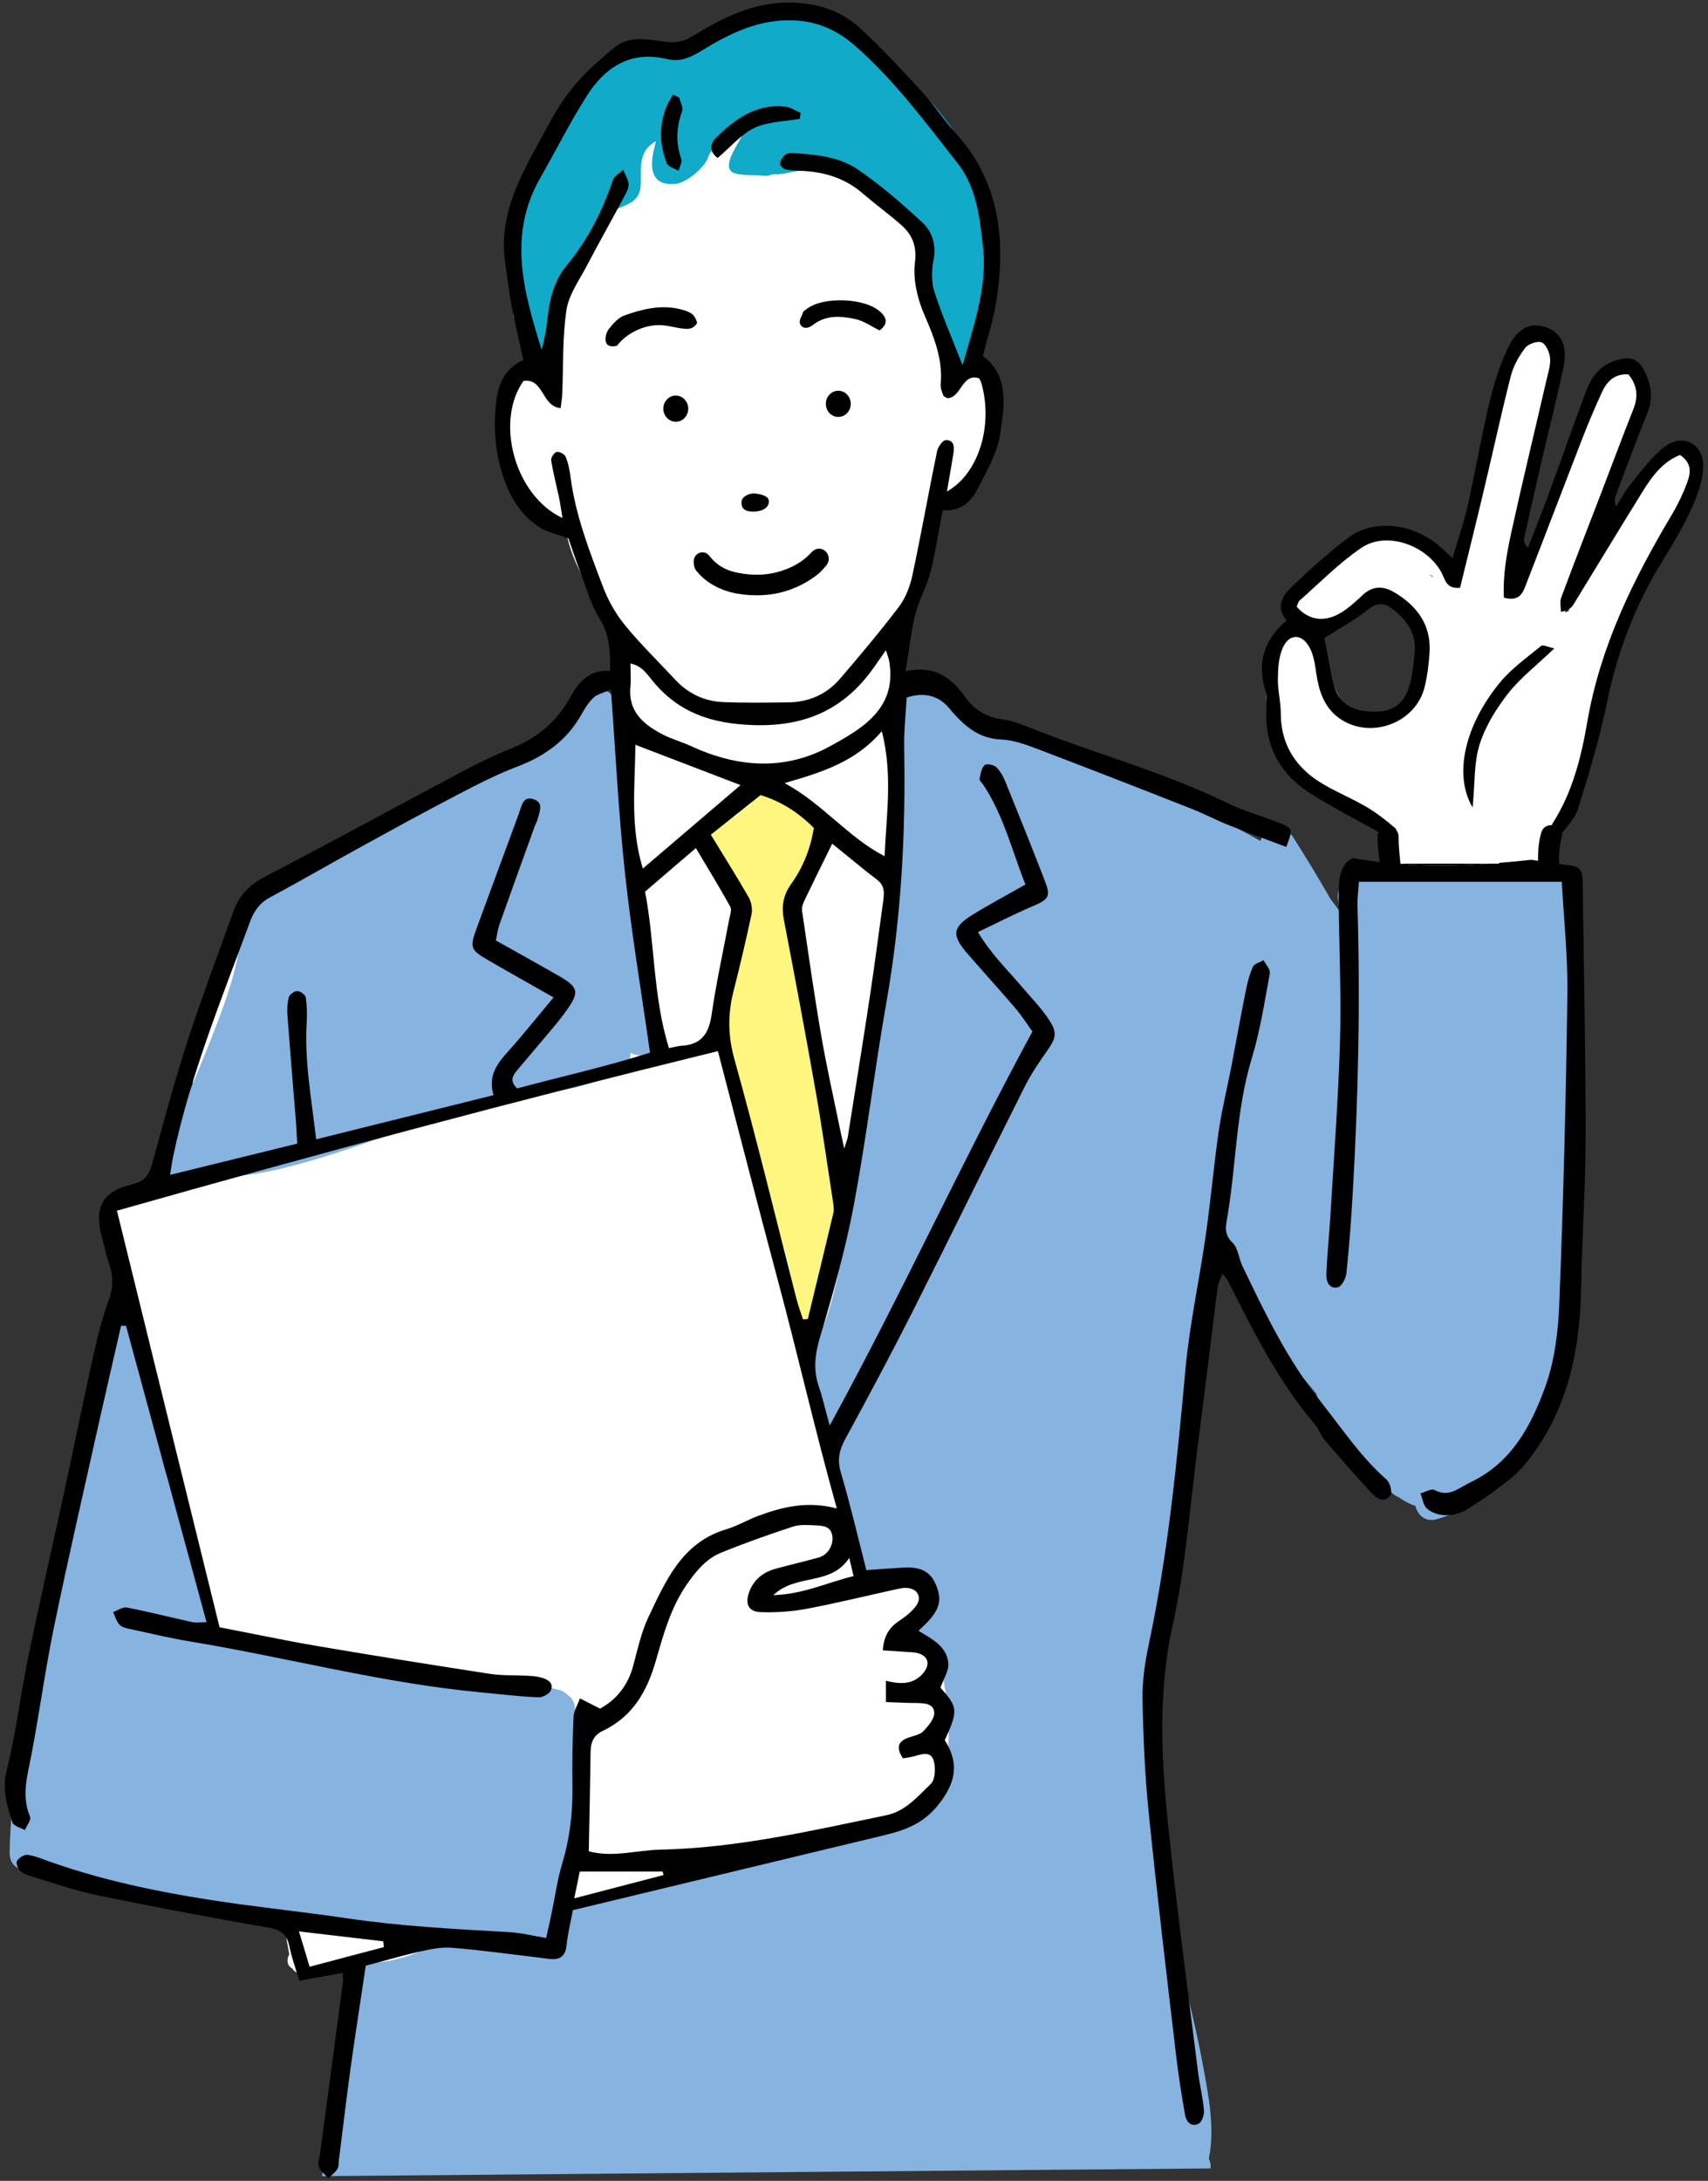
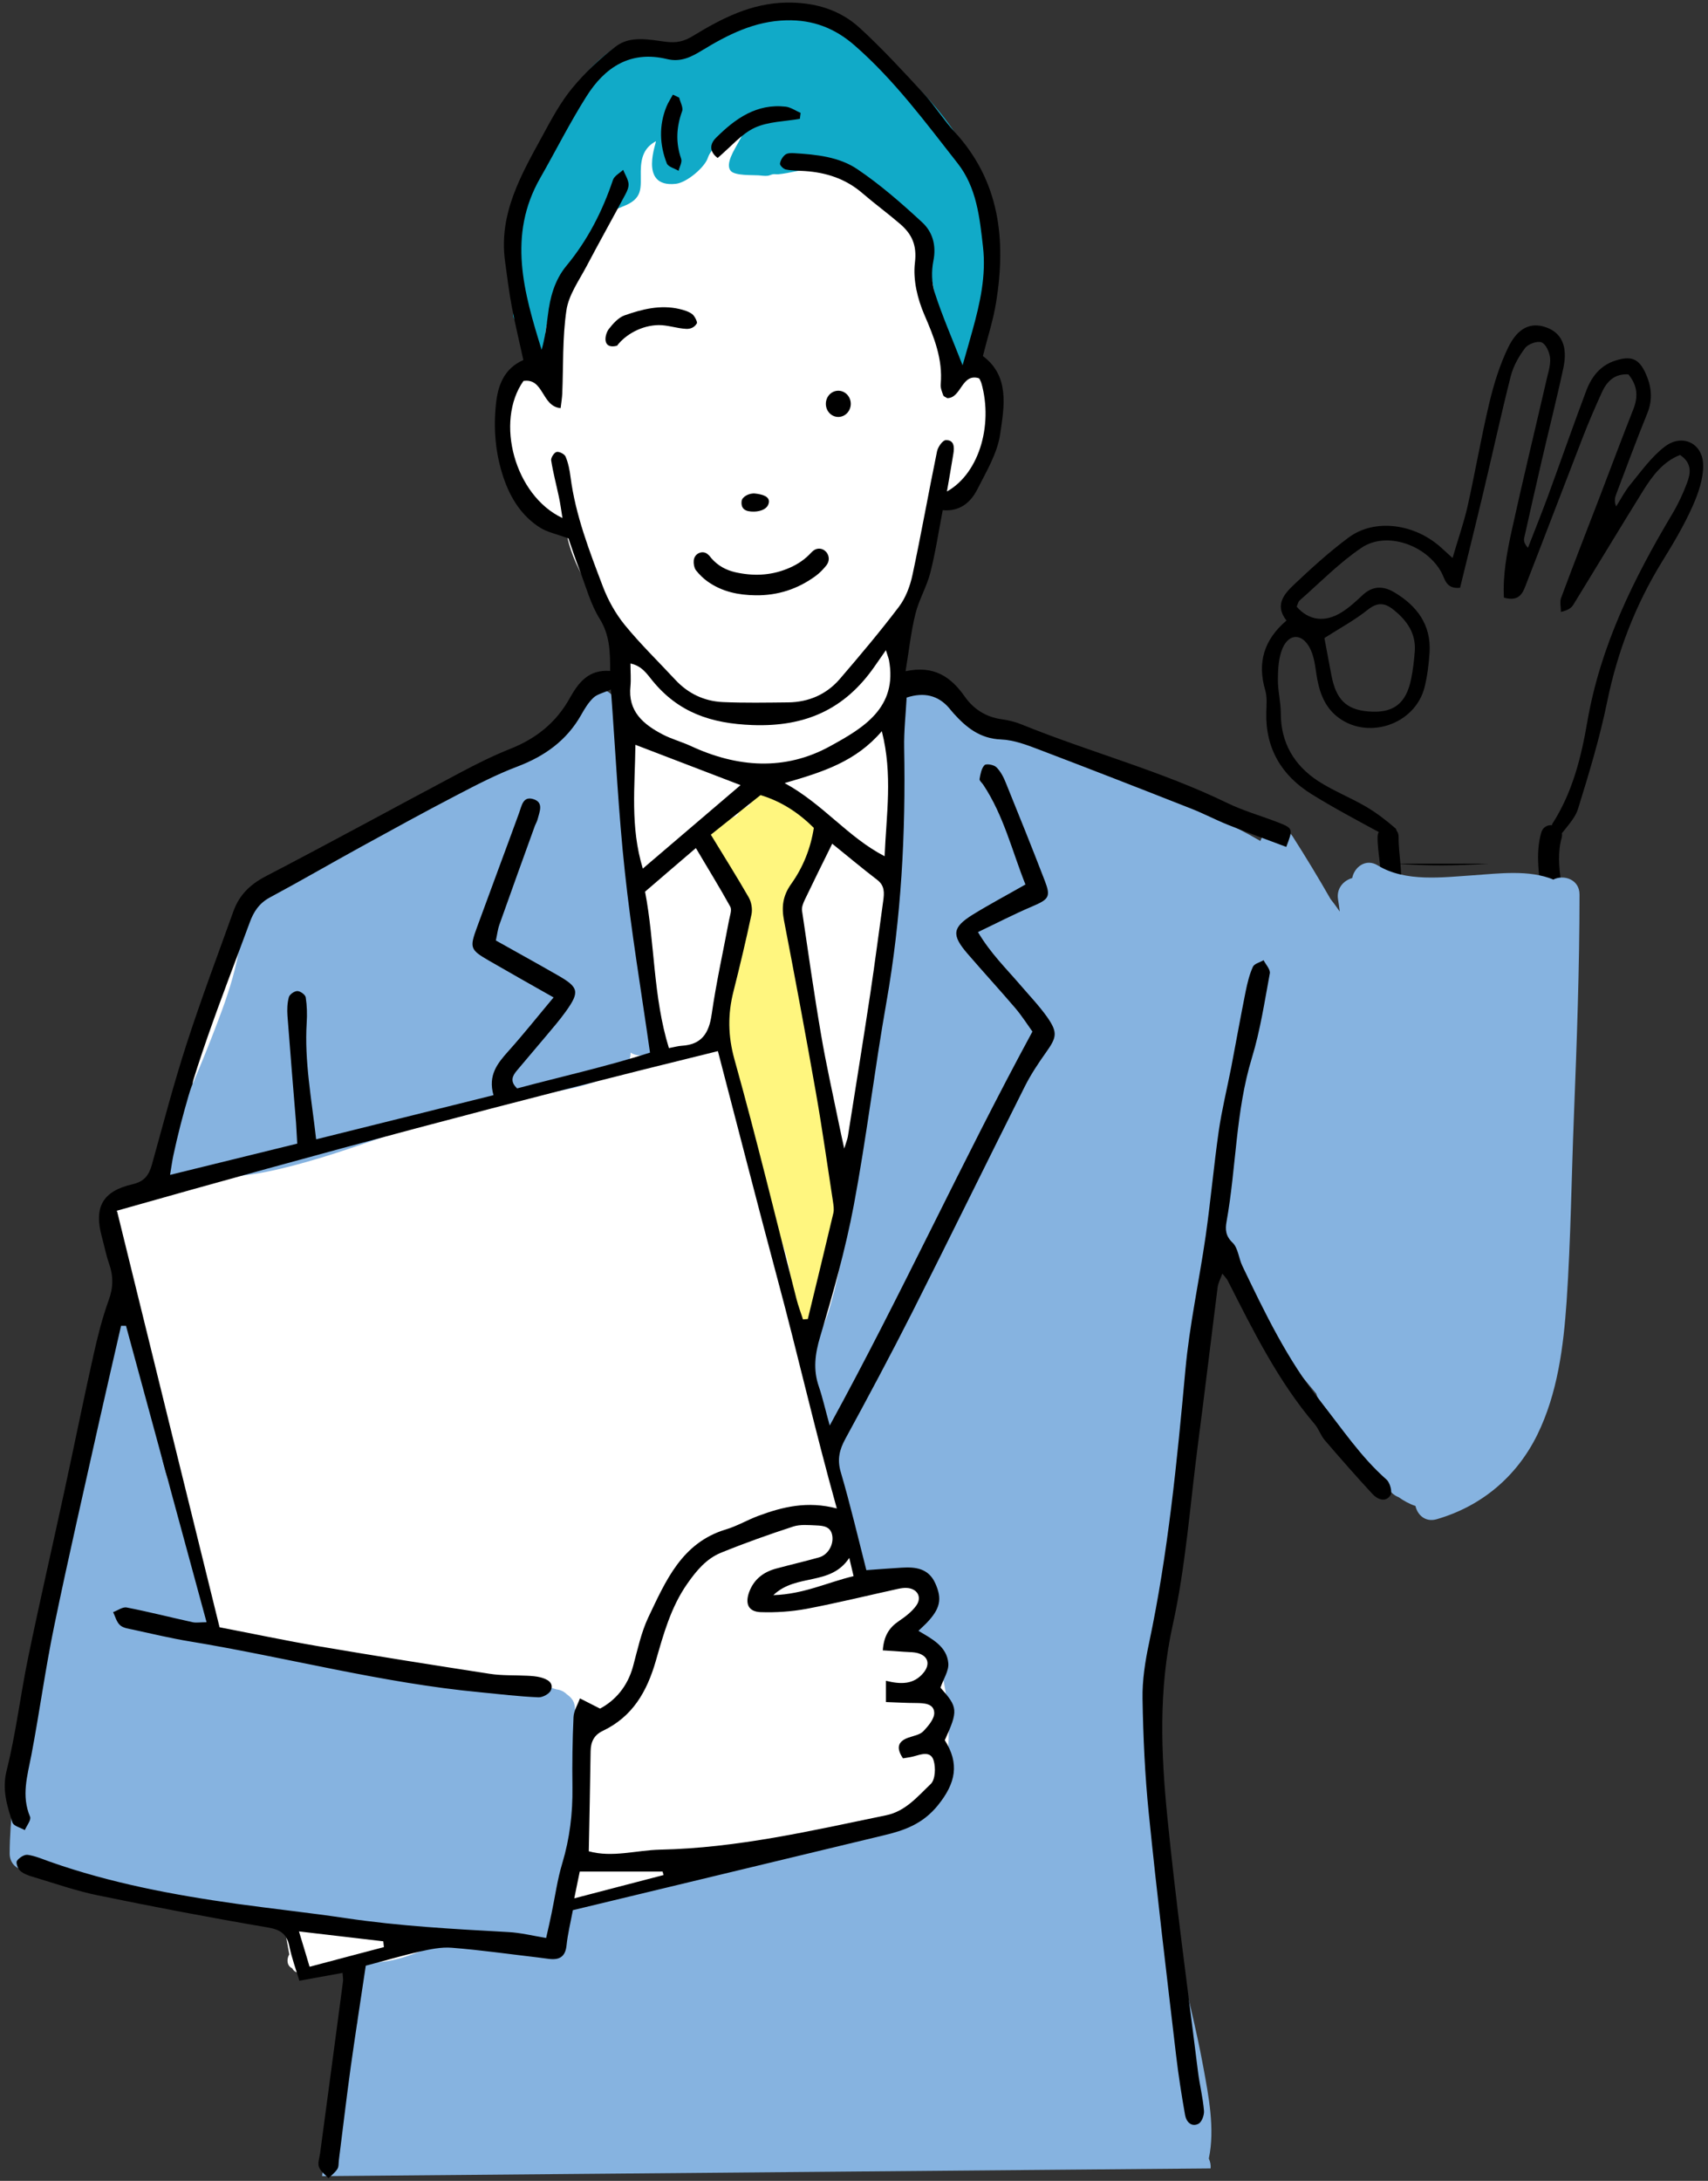
<svg xmlns="http://www.w3.org/2000/svg" id="_レイヤー_2" data-name=" レイヤー 2" viewBox="0 0 159 203">
  <rect x="0" y="0" width="159" height="203" fill="#333333" stroke="none" />
  <defs>
    <style>
      .cls-1 {
        fill: #11aac8;
      }

      .cls-1, .cls-2 {
        fill-rule: evenodd;
      }

      .cls-3 {
        stroke: #000;
        stroke-linecap: round;
        stroke-linejoin: round;
        stroke-width: .38px;
      }

      .cls-4 {
        fill: #fff67f;
      }

      .cls-5 {
        fill: #fff;
      }

      .cls-6 {
        fill: #86b3e0;
      }
    </style>
  </defs>
  <g id="_レイヤー_2-2" data-name=" レイヤー 2-2">
    <g>
      <path class="cls-5" d="M94.14,157.35c-.65-4.4-2.11-8.65-2.38-13.11-.43-7.04.27-14.09.88-21.09.43-4.89.73-9.66.27-14.55-.25-2.65-.66-5.31-1.47-7.86-.57-1.8-1.42-3.69-2.92-4.89-.03-.33-.06-.66-.08-.99-.15-2.24-.18-4.5-.19-6.75,0-2.26.03-4.53.04-6.79.02-2.06.09-4.11-.26-6.16-.59-3.43-2.53-6.42-4.16-9.43-.06-2.65.03-5.29.06-7.94,1.16-3.53,2.37-7.1,2.96-10.78,2.36.06,4.15-3.06,4.78-5.11,1.04-3.39.31-7.38-3.03-8.93-.07-.4-.12-.8-.16-1.12-.2-1.85-.2-3.72-.25-5.57-.1-3.73-.09-7.92-1.85-11.31-1.01-1.94-3.08-3.3-4.85-4.46-2.4-1.56-5.12-2.68-7.91-3.33-4.49-1.05-9.41-.64-13.15,2.23-.31.24-.6.49-.89.75-.2-.33-.57-.55-1.06-.41-10.52,3.08-8.5,16.07-8.53,24.86-.03.11-.07.23-.11.34-.98-.24-1.93.16-2.47,1.4-.74,1.71-.65,3.71-.35,5.51.5,3.04,2.44,6.89,5.61,7.45.58,3.5,2.75,6.4,4.87,9.21-.13,6.64-.83,13.25-.6,19.89.12,3.43.35,6.87.15,10.3-.08,1.34-.03,2.69-.07,4.03-.03.93-.05,1.97-.37,2.87-7.58,4.22-16.85,1.21-24.89,3.91-.53-2.16-.78-4.42-1.3-6.59-.59-2.47-1.35-5.92-3.64-7.41-2.47-1.61-4.94,1.55-5.83,3.52-1.54,3.4-2.6,7.29-2.99,11-.06.59-.09,1.21.04,1.79-.53,2-1.24,3.96-2.14,5.8-1,2.05-3.05,2.91-4.77,4.23-.62-.15-1.44.36-1.26,1.2,1.39,6.7,3.3,13.28,4.79,19.96,1.43,6.41,2,13.13,4.25,19.34.34.94.76,1.83,1.38,2.56-.14.48.03,1.06.64,1.24,5.09,1.49,10.25,2.76,15.29,4.43-2.56,3.01-5.55,5.65-7.65,9.03-1.2,1.92-1.96,4.06-2.2,6.31-.21,1.99.2,4.02.56,5.99-.27.45-.23,1.07.28,1.3.26.52.93.53,1.38.21,4.89.45,9.84-.88,14.52-2.16,2.74-.75,5.46-1.56,8.22-2.23,2.61-.64,5.21-.96,7.88-1.25,6.04-.66,12.06-1.51,17.98-2.87,2.95-.67,5.87-1.5,8.72-2.52,2.27-.81,4.46-1.74,6.11-3.56,2.83-3.12,2.72-7.58,2.15-11.48h-.03ZM51.97,22.57c.4-4.25,1.86-8.6,5.8-10.45-2.31,2.96-3.66,6.69-4.69,10.25-.47,1.63-.88,3.29-1.27,4.94-.02-1.58,0-3.16.15-4.74h0Z" />
      <path class="cls-3" d="M76.77,51.5c.24.29.27.69,0,1.02-.28.35-.59.67-.94.93-1.66,1.22-3.5,1.8-5.5,1.77-1.54-.02-3.03-.31-4.35-1.25-.38-.27-.74-.62-1.04-1-.14-.18-.19-.52-.17-.77.03-.5.6-.77.96-.49.14.1.25.25.36.39.64.73,1.44,1.15,2.32,1.35,1.64.37,3.27.33,4.87-.3.8-.31,1.55-.75,2.18-1.38.12-.12.24-.26.38-.37.3-.23.7-.17.92.1h.01Z" />
-       <path class="cls-5" d="M156.77,42.1c-1.79.14-3.01,2.19-3.93,3.51-.92,1.33-1.77,2.7-2.66,4.05-1.08,1.63-2.12,3.3-3.05,5.01-.31.56-.82,1.39-1.12,2.22-.09.03-.21.07-.3.1,0-.04-.02-.09-.02-.16-.03-.78.23-1.58.45-2.32.56-1.87,1.41-3.62,2.13-5.44,1.24-3.14,2.65-6.24,3.53-9.51.33-1.25,1.48-4.9-.76-5.11-1.35-.13-2.51,2.26-3.04,3.18-1.31,2.27-1.94,4.92-2.77,7.39-.73,2.18-1.63,4.16-2.64,6.21-.68,1.38-1.5,2.87-1.9,4.4h-.1s-.05,0-.07,0c0-.06,0-.13-.03-.2-.62-2.74.8-5.34,1.31-7.98,0-.07.02-.14.02-.21.16-.69.3-1.39.44-2.09.44-2.2,1.1-4.25,1.84-6.35.57-1.6,1.05-3.3.95-5.02-.08-1.35-1.23-2.67-2.68-2.12-1.21.46-1.77,1.89-2.18,3.01-.77,2.06-.94,4.35-1.4,6.48-.86,3.98-2.26,7.83-3.27,11.78-.72-.71-1.59-1.3-2.41-1.8-1.73-1.06-3.76-1.89-5.8-1.53-2.09.37-3.56,2.1-4.89,3.6-.92,1.03-2.71,2.76-2.03,4.29.1.23.26.38.43.45.02.02.03.05.05.07.06.07.12.14.18.2,1,.88,2.74-.16,3.64-.7,1.21-.72,2.3-1.78,3.58-2.39.04-.02.08-.04.12-.07,4.34.96,5.29,6.95,3.01,10.25-1.66,2.39-5.31,1.93-6.72-.45-1.17-1.97-1.39-4.91-3.71-5.97-.15-.07-.3-.1-.44-.1-.42,0-.78.27-.95.62-2.79,1.92-1.69,6.9-.72,9.58.8,2.24,2.43,3.73,4.56,4.73.88.41,1.8.71,2.72,1.02.17.06.35.12.52.18.9.91,2.04,1.5,3,2.38.05,1.02.04,2.07.27,3.07-.39.34-.53.92,0,1.33.34.27.71.48,1.09.64.07.3.28.57.65.7,1.74.6,3.77.54,5.58.46,1.61-.06,3.5-.15,4.99-.89.08,0,.17-.02.25-.04.61.32,1.51.06,1.43-.81-.11-1.25-.14-2.55.18-3.77.2-.75.62-1.43,1.04-2.12.1-.06.2-.15.28-.26,1.69-2.21,2.06-4.88,2.6-7.54.35-1.73,1.08-3.65,1.06-5.49.25-.09.47-.29.57-.61,1.15-3.44,2.34-6.74,4.29-9.82,1.77-2.78,3.72-5.67,3.81-9.08,0-.5-.46-1.02-.98-.98h0ZM133.34,53.71c-.06-.06-.12-.11-.18-.17-.04-.04-.08-.08-.12-.12.12.08.24.16.35.25-.02,0-.04.02-.06.04h0Z" />
      <path class="cls-2" d="M154.94,41.6c-1.24.96-2.19,2.31-3.2,3.54-.5.61-.86,1.33-1.29,2-.21-.51-.1-.85.02-1.18.95-2.5,1.87-5.01,2.88-7.49.54-1.32.38-2.55-.18-3.77-.63-1.35-1.36-1.59-2.78-1.14-1.47.47-2.26,1.56-2.75,2.88-1.21,3.22-2.34,6.46-3.52,9.69-.6,1.63-1.25,3.24-1.88,4.86-.33-.36-.41-.65-.35-.91.53-2.39,1.07-4.77,1.62-7.15.67-2.9,1.41-5.79,2.03-8.7.43-2.04-.2-3.29-1.67-3.78-1.36-.46-2.57.04-3.47,1.89-.79,1.63-1.34,3.41-1.76,5.18-.76,3.19-1.31,6.43-2.03,9.64-.35,1.53-.88,3.03-1.39,4.78-.48-.44-.75-.68-1.01-.92-2.48-2.29-6.24-2.79-8.66-.99-1.78,1.32-3.43,2.82-5.04,4.34-.94.89-1.9,1.93-.75,3.39-2.11,1.8-2.73,3.93-1.98,6.48.19.64.12,1.37.1,2.05-.09,3.38,1.43,5.91,4.23,7.64,1.99,1.24,4.07,2.34,6.24,3.52-.07.13-.11.28-.11.45-.02,1.5.46,3.04.2,4.54-.22,1.24,1.67,1.77,1.89.52.3-1.71-.15-3.35-.13-5.06,0-.25-.08-.45-.2-.6-.02-.09-.04-.16-.1-.2-.85-.74-1.76-1.44-2.73-2.01-1.45-.85-3.04-1.47-4.45-2.38-2.25-1.47-3.49-3.57-3.49-6.33,0-1.06-.29-2.13-.27-3.19.01-.96.07-2,.44-2.86.61-1.39,1.81-1.38,2.53-.02.38.72.49,1.59.61,2.41.22,1.48.66,2.89,1.8,3.87,2.81,2.41,7.43.91,8.29-2.68.25-1.03.38-2.11.45-3.17.16-2.58-1.17-4.35-3.29-5.61-1.03-.61-2.01-.61-2.94.26-.61.57-1.24,1.16-1.95,1.6-1.56.98-3.08.77-4.19-.52.09-.19.13-.46.29-.59,1.89-1.66,3.67-3.49,5.74-4.89,2.33-1.58,6.06-.26,7.45,2.3.33.61.42,1.56,1.73,1.42.7-2.87,1.44-5.82,2.14-8.77.87-3.64,1.66-7.3,2.58-10.93.24-.93.75-1.85,1.34-2.62.29-.38,1.15-.68,1.53-.52.41.17.74.93.79,1.46.06.66-.18,1.35-.33,2.02-1.08,4.69-2.22,9.37-3.25,14.07-.45,2.05-.83,4.14-.72,6.21,1.55.44,1.81-.58,2.13-1.41,1.75-4.49,3.46-8.99,5.2-13.48.55-1.42,1.16-2.83,1.79-4.22.47-1.03,1.19-1.75,2.47-1.67.84,1.02.93,2.06.46,3.24-1.07,2.7-2.08,5.42-3.12,8.13-1.21,3.14-2.43,6.27-3.6,9.42-.15.39-.02.88-.02,1.32.68-.16.98-.38,1.16-.68,2.16-3.52,4.29-7.06,6.47-10.57.88-1.42,1.88-2.75,3.46-3.36,1.14.77.98,1.71.66,2.57-.37,1-.83,1.98-1.37,2.89-3.62,6.07-6.71,12.31-7.93,19.4-.56,3.26-1.38,6.57-3.25,9.47-.02.03-.03.08-.04.13-.41-.03-.84.17-.99.68-.47,1.59-.31,3.45-.05,5.06.2,1.25,2.09.72,1.89-.52-.2-1.26-.31-2.78.05-4.01.05-.17.05-.32.03-.46.68-.86,1.26-1.5,1.49-2.24,1.02-3.28,2.02-6.58,2.71-9.94.96-4.71,2.64-9.08,5.16-13.16,1-1.62,1.99-3.28,2.77-5.02.55-1.22,1.04-2.61,1.02-3.91-.03-2.05-1.96-2.96-3.58-1.71l-.03.02ZM127.31,56.77c.91-.73,1.6-.68,2.43,0,1.26,1.01,2.1,2.22,1.96,3.91-.07.83-.16,1.67-.33,2.49-.47,2.36-1.69,3.26-4.03,3.05-2.03-.18-2.97-1.12-3.4-3.38-.22-1.19-.45-2.38-.65-3.45,1.41-.9,2.8-1.65,4.02-2.62h0Z" />
-       <path class="cls-2" d="M144.69,60.36c-1.64,1.57-3.16,2.74-4.3,4.19-1.11,1.42-2.11,3.04-2.65,4.74-.54,1.71-.43,3.61-.65,5.87-1.8-3.03-.73-7.62,2.5-11.58,1.08-1.33,2.54-2.36,3.88-3.46.16-.13.64.11,1.21.23h0Z" />
      <g>
        <path class="cls-1" d="M92.34,24.72c-.41-3.58-.54-6.95-2.07-10.02-2.91-5.84-9.12-10.82-14.33-13.6-.83-.44-1.83-.4-2.44.42-3.76-.89-7.35,1.08-10.8,3.54-1.65-1.11-3.09-1.23-4.35-.73-.53-.43-1.27.19-1.98.76-6.27,5-8.53,15.99-8.6,24.3,0,.39.98,1.4,1.09,1.69-.03.16,2.42,5.85,2.51,5.71,1-1.6-1.16-2.97-.52-6.36.61-3.26,2.28-4.55,3.49-7.41.31-.17.61-.45.85-.88.19-.35.37-.71.53-1.07.54-.87,1.28-1.48,2.23-1.84,1.97-.74,1.68-1.74,1.7-3.32.02-1.3.34-2.18,1.4-2.76.15-.08-1.71,4.35,1.86,3.96,1.04-.11,2.71-1.56,2.98-2.41.22-.66.75-1.12,1.3-1.51.61-.44,1.14-.92,1.66-1.45.42-.43.97-.23,1.49-.13-.9.2-1.18.86-1.59,1.62-.35.66-1.28,2.04-.72,2.68.41.46,2.02.37,2.58.41.27.02.58.07.85.04.17-.02.32-.11.49-.14.18-.03.34.02.51,0,1.08-.1,2.11-.46,3.21-.47,2.99-.05,7.69,3.01,9.12,5.2,2.49,3.83,2.38,9.18,3.41,13.61.68,2.91,3.54-.88,2.86-3.8-.61-2.62,1.6-3.24,1.28-6.03h0Z" />
        <g>
          <path class="cls-6" d="M144.63,81.88c-2.28-.95-5.08-.57-7.46-.41-2.85.19-6.33.66-8.9-.91-1.13-.7-2.2.16-2.39,1.17-.79.22-1.49.95-1.32,1.99.06.38.12.75.16,1.13-.27-.4-.56-.79-.86-1.17-1.12-1.96-2.29-3.89-3.51-5.8-.85-1.33-2.66-.74-3.02.4-1.28-.75-2.6-1.43-3.91-2.05-4.05-1.91-8.3-3.39-12.49-4.96-4.72-1.77-9.25-3.88-12.88-7.46-.25-.24-.51-.38-.79-.44-.61-.47-1.66-.53-2.18.11-1.54,1.94-1.75,4.34-1.69,6.75.07,2.63.26,5.2.16,7.83-.25,6.61-1.09,13.22-2.05,19.76-.8,5.4-1.78,10.78-2.64,16.18-.36,2.28-.75,4.55-1.36,6.78-.45,1.67-1.02,3.56-2.23,4.82-.66.69-.55,1.54-.09,2.13-.14.3-.16.67,0,1.1,2.04,5.54,2.61,11.55,4.9,17,.35.82,1.07,1.4,2.01,1.14.25-.07.49-.21.69-.4,1.2-.22,2.45-.1,3.35.83.88.91.31,2.25-.4,3.06-.77.89-.55,2.43.72,2.73.03,0,.05,0,.07.02.1.1.23.25.24.26h0c.3.43.45.83.58,1.2.49,1.36.72,2.82.86,4.25.14,1.55.15,3.12.01,4.67-.04.46-.12.95-.26,1.51-.02.08-.17.52-.16.52-.03.07-.07.14-.11.21h0c-.26.29-.39.6-.43.92-2.8,1.62-5.8,2.87-8.84,3.98-3.78,1.39-7.69,2.74-11.62,3.66-4.63,1.09-10.34.96-14.7,3.26.58-3.02,1.06-6.05,1.42-9.1.25-2.03.43-4.08.41-6.14,0-1.05-.05-2.28-.4-3.35,0-.12,0-.25-.04-.38-.08-.4-.34-.71-.7-.96-.29-.29-.63-.43-.98-.47-1.11-.38-2.49-.49-3.21-.63-3.27-.63-6.55-1.19-9.83-1.75-6.42-1.1-12.88-2.07-19.26-3.39-.1-.73-.24-1.45-.4-2.17-.56-2.62-1.42-5.19-2.26-7.74-.78-2.38-1.57-4.72-2.04-7.18-.68-3.56-1.06-7.16-1.86-10.7-.47-2.05-3.62-1.18-3.15.87.1.44.19.89.28,1.33-.78.32-1.06,1.13-.94,1.94.13.84.21,1.67.25,2.51-.3.21-.52.5-.58.87-1.12,7.48-5.69,14.7-4.25,22.45,0,.02.01.05.02.07-1.88,6.13-3.64,12.35-3.67,18.79,0,1.52,1.68,1.94,2.63,1.27.15.12.32.23.53.31,7.25,2.7,14.93,4.08,22.57,5.1,4.94.66,9.91,1.13,14.87,1.54-2.17.76-4.31,1.87-6.6,1.92-.89.02-1.4.61-1.54,1.28-.32.35-.49.85-.37,1.44.2.95.28,1.9.28,2.84-.95,2.26-1.61,4.62-2.13,7.01-.45,2.07-.92,4.31-.88,6.47-.02.03-.03.05-.05.08-.15.26-.22.52-.22.78l82.71-.72c.03-.31-.04-.64-.17-.92.59-2.75-.02-5.82-.51-8.5-.68-3.73-1.65-7.4-2.47-11.1-.81-3.65-1-7.16-1.08-10.93-.09-3.97-.22-8.08-1.66-11.82,1.11-1.84,1.53-4.2,1.85-6.21.63-3.9.79-7.87.93-11.82.13-3.95.39-7.78,1.18-11.67.98-4.83,2.45-9.8,2.34-14.78,1.85,3.33,3.42,6.81,5.29,10.14,1.01,1.8,2.39,3.38,3.69,4.96.15.18.3.36.45.54.04.16.1.32.21.46,1.71,2.29,3.22,4.71,5.08,6.89.42.5.93,1.05,1.48,1.55.21.34.53.59.89.73.5.35,1.02.64,1.57.82.18.83.92,1.54,1.98,1.23,4.17-1.21,7.44-3.96,9.36-7.86,1.89-3.85,2.44-8.21,2.73-12.44.39-5.75.45-11.52.68-17.28.27-6.85.52-13.71.52-20.57,0-1.41-1.47-1.88-2.44-1.39h.03Z" />
          <path class="cls-6" d="M17.95,110.04c.15-.11.28-.26.4-.44.03-.05.09-.11.15-.18,3.39.43,6.8-.35,10.06-1.27,3.6-1.01,7.09-2.36,10.65-3.5,1.94-.62,3.89-1.19,5.82-1.83.31-.1.62-.21.93-.32.81-.11,1.63-.23,2.44-.36,3.09-.5,6.94-.89,9.58-2.74.53-.37.74-.91.72-1.42.96.61,2.58.17,2.57-1.32-.05-10.45-3.45-20.54-3.92-30.95-.09-1.98-2.99-2.1-3.25-.35-.87-.08-1.82.45-1.85,1.57-.05,1.69-2.16,2.83-3.56,3.58-2.26,1.2-4.69,2.05-7.04,3.06-6.05,2.61-11.38,6.47-17.01,9.85-.96-.3-2.19.19-2.14,1.49.14,4.12-1.43,8.17-2.91,11.95-1.53,3.93-3.38,7.76-4.56,11.81-.53,1.83,2,2.71,2.92,1.37Z" />
        </g>
        <path class="cls-4" d="M78.09,108.91c-.31-2.2-.99-4.34-1.56-6.49-.69-2.57-1.05-5.22-1.51-7.84-.5-2.85-1.02-5.69-1.65-8.51,0-.56,0-1.12-.04-1.67.26-.22.47-.5.54-.83.46-2.06,1.51-3.85,2.45-5.71.56-1.1-.16-2.11-1.06-2.39-.18-.22-.44-.39-.79-.44-.53-.09-1.06-.18-1.58-.24-.46-1.17-2.17-1.74-2.88-.32-.09.19-.19.38-.28.56-.48.09-.92.39-1.12.92-.17.04-.34.1-.48.18-.05.03-.1.07-.15.11-.51-.32-1.25-.32-1.75-.04-.84.49-.94,1.42-.59,2.24.88,2.06,2.54,4.11,3.08,6.35-.06.16-.1.33-.11.53-.24,3.87-2.63,7.86-1.39,11.77.05.18.13.33.22.46.02.07.05.14.09.22.88,1.84,1.2,3.94,1.58,5.93.37,1.94.75,3.87,1.38,5.75.48,1.42,1.05,2.81,1.59,4.2.03.15.06.29.09.44.06.28.18.51.33.69,0,.01.01.03.02.05.54,1.52,1.28,3.43.97,5.08-.06.33-.03.62.06.88-.06.34-.13.67-.2,1.01-.43,2.05,2.72,2.93,3.15.87.57-2.71.95-5.44,1-8.19,1.12-1.59.87-3.76.62-5.57h-.03Z" />
        <path class="cls-2" d="M10.9,112.75c3.22,13.1,6.36,25.85,9.54,38.72,3.13.6,6.17,1.25,9.24,1.77,5.29.9,10.59,1.74,15.9,2.56,1.14.18,2.32.12,3.48.18.43.02.88.05,1.29.16.58.16,1.22.47.94,1.18-.13.34-.78.69-1.17.67-1.81-.08-3.61-.29-5.42-.47-9.12-.86-17.99-3.24-27-4.73-1.79-.29-3.55-.72-5.32-1.1-.42-.09-.92-.15-1.21-.42-.32-.29-.44-.8-.64-1.21.42-.15.89-.51,1.27-.43,2.06.4,4.09.92,6.14,1.37.33.07.68,0,1.29,0-2.53-9.32-5.02-18.45-7.5-27.59h-.46c-.66,2.89-1.33,5.77-1.98,8.66-1.43,6.43-2.92,12.86-4.25,19.31-.82,3.97-1.36,8-2.12,11.99-.37,1.92-.95,3.78-.12,5.74.12.29-.31.82-.49,1.24-.4-.23-1.04-.38-1.15-.7-.5-1.56-.99-3.06-.54-4.86.86-3.44,1.28-6.99,1.99-10.46,1.07-5.18,2.26-10.35,3.38-15.52.92-4.25,1.78-8.52,2.73-12.76.38-1.7.81-3.4,1.4-5.03.43-1.17.44-2.23.04-3.38-.29-.82-.45-1.68-.68-2.52-.75-2.74.06-4.24,2.83-4.88,1.11-.25,1.55-.83,1.83-1.83,1.05-3.78,2.04-7.57,3.25-11.3,1.34-4.13,2.87-8.2,4.34-12.29.54-1.5,1.54-2.49,3-3.25,6.06-3.15,12.04-6.43,18.07-9.63,1.54-.82,3.1-1.6,4.71-2.24,2.4-.95,4.27-2.45,5.52-4.7.82-1.46,1.75-2.7,3.77-2.55,0-1.79-.03-3.33-.98-4.86-.83-1.33-1.25-2.92-1.82-4.41-.44-1.14-.82-2.31-1.08-3.06-1.13-.42-1.96-.58-2.62-.99-1.73-1.09-2.77-2.74-3.42-4.65-.76-2.24-.96-4.55-.71-6.88.18-1.7.73-3.28,2.55-4.09-.37-1.69-.76-3.3-1.07-4.93-.27-1.42-.44-2.86-.64-4.3-.59-4.41,1.52-8.03,3.5-11.66.83-1.53,1.67-3.1,2.77-4.43,1.18-1.43,2.57-2.74,4.05-3.87,1.36-1.03,3.09-.63,4.66-.43.99.12,1.67-.02,2.56-.57,2.66-1.62,5.42-3.04,8.7-3.08,2.6-.03,4.93.65,6.81,2.38,2.08,1.91,4,4,5.92,6.08,1.03,1.12,1.84,2.44,2.87,3.56,4.23,4.59,4.82,10.06,3.88,15.88-.26,1.64-.79,3.24-1.23,5,2.5,1.86,1.99,4.69,1.61,7.25-.26,1.8-1.29,3.51-2.14,5.18-.61,1.19-1.61,2.06-3.21,1.92-.38,1.97-.67,3.91-1.15,5.8-.33,1.31-1.06,2.52-1.39,3.84-.41,1.65-.59,3.35-.92,5.35,2.66-.58,4.24.54,5.52,2.37.82,1.16,1.97,1.9,3.44,2.1.64.09,1.29.25,1.89.5,6.31,2.56,12.94,4.3,19.09,7.29,1.56.76,3.25,1.22,4.87,1.86,1.25.5,1.26.59.63,2.23-1.81-.68-3.63-1.34-5.44-2.06-1.14-.46-2.24-1.04-3.38-1.49-4.72-1.86-9.44-3.7-14.17-5.5-1.15-.44-2.36-.9-3.56-.95-1.96-.08-3.23-1.11-4.42-2.43-.15-.16-.28-.34-.42-.5-1.01-1.17-2.32-1.5-3.95-.97-.08,1.53-.26,3.11-.23,4.7.15,7.93-.27,15.82-1.65,23.65-1.11,6.29-1.86,12.64-3.04,18.91-.78,4.13-1.93,8.2-3.13,12.23-.48,1.61-.67,3.07-.12,4.65.35,1.02.58,2.08,1.01,3.62,6.71-12.25,12.29-24.54,18.87-36.67-.41-.57-.95-1.42-1.59-2.18-1.46-1.71-2.99-3.37-4.46-5.08-1.49-1.73-1.41-2.43.47-3.61,1.54-.95,3.14-1.8,4.93-2.82-1.24-3.1-2.02-6.42-3.93-9.29-.12-.18-.37-.38-.34-.53.08-.45.17-.99.46-1.29.16-.16.87-.04,1.1.19.4.39.68.94.89,1.47,1.23,3.03,2.45,6.06,3.62,9.1.58,1.5.38,1.73-1.19,2.4-1.65.7-3.25,1.53-5.03,2.38,1.19,2,2.64,3.4,3.94,4.92.85.99,1.76,1.94,2.51,3,1,1.44.88,1.88-.13,3.3-.71,1-1.4,2.04-1.95,3.13-3.52,7.01-6.96,14.05-10.5,21.06-2,3.95-4.09,7.86-6.21,11.75-.55,1.01-.78,1.91-.44,3.08.88,2.99,1.59,6.02,2.39,9.15,1.16-.08,2.22-.17,3.29-.23,1.29-.08,2.49.06,3.12,1.44.67,1.48.47,2.38-.8,3.71-.2.21-.42.4-.76.73,1.26.75,2.65,1.45,2.78,3.02.06.7-.45,1.45-.73,2.27,1.63,1.83,1.66,2.12.4,4.89,1.37,2.16,1.05,3.97-.64,6.06-1.42,1.75-3.12,2.34-5.06,2.8-9.59,2.31-19.19,4.62-28.92,6.96-.22,1.17-.48,2.22-.59,3.28s-.66,1.37-1.61,1.26c-.36-.04-.72-.1-1.08-.14-2.66-.31-5.32-.69-7.99-.9-.99-.08-2.02.14-3,.36-1.62.36-3.22.84-5.01,1.31-.47,3.15-.96,6.29-1.4,9.43-.4,2.88-.73,5.76-1.1,8.64-.04.29,0,.63-.14.85-.21.33-.54.58-.83.86-.31-.34-.75-.64-.89-1.05-.13-.37.05-.85.11-1.28.71-5.33,1.43-10.65,2.13-15.98.03-.2-.02-.41-.04-.8-1.31.24-2.55.46-4.02.73-.34-1.12-.71-2.12-.92-3.16-.23-1.17-.82-1.6-2.03-1.8-5.29-.9-10.57-1.91-15.82-2.99-2.05-.42-4.05-1.13-6.07-1.73-.41-.12-.85-.28-1.16-.56-.22-.2-.41-.75-.29-.92.2-.29.68-.6.99-.56.71.1,1.39.4,2.07.64,5.64,1.99,11.49,3.09,17.39,3.92,3.38.47,6.77.83,10.14,1.33,5.03.75,10.09,1.02,15.16,1.3,1.13.06,2.25.34,3.51.55.2-.88.36-1.57.5-2.26.33-1.56.54-3.16,1-4.68.7-2.33.98-4.67.95-7.09-.03-2.18,0-4.36.1-6.54.03-.58.39-1.16.6-1.73.56.28,1.12.57,1.87.95,1.42-.76,2.56-2.06,3.07-3.93.42-1.54.75-3.14,1.42-4.56,1.62-3.39,3.11-6.95,7.23-8.19,1.04-.31,1.99-.88,3.01-1.26,2.26-.84,4.57-1.41,7.31-.69-2.04-7.3-3.63-14.32-5.5-21.28-1.88-7-3.67-14.03-5.57-21.29-18.8,4.61-37.33,9.57-56,14.87l.07.03ZM89.6,34.03c.4-1.4.68-2.35.94-3.31.7-2.53,1.27-5.08.97-7.73-.31-2.74-.59-5.54-2.37-7.8-3-3.82-5.89-7.74-9.58-10.96-1.83-1.6-3.87-2.4-6.35-2.34-2.97.07-5.46,1.34-7.87,2.81-1.03.63-1.99,1.1-3.24.8-3.41-.83-5.8.76-7.51,3.48-1.55,2.45-2.85,5.05-4.29,7.57-3.08,5.37-1.53,10.68.12,16.01.3-1.06.45-2.13.58-3.2.2-1.68.63-3.29,1.73-4.62,1.97-2.38,3.35-5.07,4.33-7.99.13-.38.62-.63.95-.94.17.42.44.83.5,1.27.04.33-.13.72-.3,1.03-1.19,2.23-2.43,4.44-3.61,6.68-.7,1.33-1.66,2.66-1.87,4.09-.38,2.56-.28,5.19-.39,7.79-.02.4-.09.81-.15,1.32-1.79-.16-1.55-2.82-3.46-2.53-2.67,3.78-.82,10.67,3.63,12.76-.12-.75-.2-1.36-.33-1.96-.24-1.14-.54-2.26-.72-3.4-.04-.25.27-.73.5-.79.24-.06.74.19.84.43.25.59.38,1.25.46,1.89.46,3.56,1.75,6.88,3.01,10.2.48,1.27,1.18,2.52,2.03,3.57,1.47,1.8,3.14,3.42,4.72,5.12,1.19,1.28,2.69,1.99,4.41,2.07,2.03.09,4.06.05,6.08.03,1.91-.02,3.56-.73,4.81-2.17,1.89-2.2,3.76-4.42,5.51-6.73.63-.83,1.04-1.92,1.26-2.95.82-3.83,1.5-7.69,2.29-11.52.08-.4.52-1.03.81-1.04.8-.03.81.66.71,1.26-.18,1.13-.38,2.25-.6,3.52,3.09-1.73,4.41-6.5,3.08-10.51-1.73-.62-1.7,1.82-3.05,1.82-.15-.1-.33-.15-.37-.26-.12-.33-.27-.69-.24-1.03.21-2.33-.61-4.37-1.52-6.47-.64-1.48-1.07-3.27-.88-4.84.2-1.64-.28-2.66-1.36-3.6-1.15-.99-2.38-1.89-3.53-2.88-1.55-1.34-3.37-1.93-5.38-2.06-.58-.04-1.17-.03-1.73-.14-.23-.04-.58-.38-.56-.55.04-.3.25-.65.5-.84.2-.15.56-.15.84-.13,2.04.12,4.16.34,5.85,1.48,2.15,1.45,4.13,3.18,6.04,4.95.97.89,1.34,2.14,1.05,3.59-.19.95-.17,2.06.13,2.98.7,2.17,1.62,4.26,2.6,6.77h-.02ZM51.53,92.84c-2.24-1.27-4.13-2.33-6.01-3.42-1.76-1.02-1.82-1.19-1.11-3.12,1.29-3.54,2.62-7.08,3.91-10.62.25-.68.36-1.61,1.35-1.29.97.31.55,1.18.38,1.86-.05.21-.17.4-.25.6-1.11,3.07-2.22,6.14-3.31,9.22-.16.45-.21.94-.33,1.47,1.99,1.12,3.9,2.17,5.78,3.25,1.94,1.11,2.04,1.53.74,3.35-.59.83-1.26,1.59-1.91,2.37-.88,1.06-1.79,2.1-2.67,3.16-.4.48-.65.99.04,1.64,4.07-1.09,8.28-2.02,12.37-3.33-.82-5.77-1.75-11.28-2.34-16.82-.6-5.52-.86-11.08-1.3-16.98-.71.32-1.27.43-1.62.76-.47.44-.82,1.02-1.14,1.59-1.35,2.39-3.39,3.85-5.94,4.82-1.96.74-3.84,1.72-5.7,2.69-2.96,1.54-5.89,3.15-8.82,4.76-2.86,1.57-5.68,3.21-8.55,4.75-.98.53-1.5,1.34-1.85,2.31-2.63,7.14-5.52,14.2-7.11,21.68-.11.52-.18,1.05-.31,1.82,4.11-1.01,7.95-1.95,11.84-2.91-.05-.79-.07-1.36-.11-1.93-.27-3.33-.55-6.65-.8-9.98-.04-.57-.02-1.17.13-1.72.07-.26.51-.57.79-.57s.74.34.78.58c.12.78.14,1.59.09,2.38-.22,3.56.45,7.04.88,10.84,5.58-1.39,10.96-2.73,16.51-4.11-.53-1.86.37-2.96,1.37-4.08,1.4-1.56,2.71-3.21,4.25-5.05l-.03.03ZM82.18,153.64c.09-1.37.6-2.14,1.5-2.75.59-.4,1.2-.86,1.61-1.43.57-.79.11-1.59-.86-1.65-.28-.02-.58.03-.86.09-2.82.62-5.63,1.31-8.47,1.85-1.4.26-2.87.36-4.29.31-1.13-.04-1.46-.76-1.08-1.84.43-1.19,1.32-1.89,2.51-2.21,1.33-.36,2.67-.67,3.99-1.04.84-.23,1.38-1.16,1.25-2.01-.13-.87-.82-.94-1.47-.97-.72-.03-1.5-.11-2.16.1-2.27.74-4.52,1.54-6.73,2.44-1.37.56-2.29,1.67-3.15,2.9-1.53,2.19-2.21,4.71-2.92,7.17-.83,2.88-2.17,5.19-4.93,6.51-.83.39-1.13,1.04-1.14,1.92-.04,3.09-.11,6.17-.17,9.29,2.2.61,4.42-.1,6.64-.15,7.16-.15,14.08-1.76,21.04-3.2,1.81-.37,2.94-1.76,4.16-2.92.42-.41.47-1.52.26-2.19-.28-.91-1.17-.56-1.87-.37-.33.09-.67.12-.98.18-.64-.95-.51-1.57.51-1.93.48-.17,1.06-.26,1.38-.59.46-.48,1.04-1.16,1.02-1.73-.04-.87-.96-.89-1.71-.9-.91,0-1.82-.06-2.79-.09v-1.98c1.41.35,2.61.36,3.52-.77.56-.7.46-1.42-.36-1.74-.45-.18-.99-.15-1.49-.19-.61-.05-1.21-.08-1.95-.13v.02ZM66.17,77.69c1.23,2.02,2.42,3.91,3.53,5.84.25.44.36,1.08.26,1.57-.51,2.41-1.08,4.8-1.68,7.18-.54,2.13-.52,4.13.09,6.33,2.07,7.4,3.87,14.88,5.78,22.32.16.63.4,1.25.6,1.88.15-.01.3-.02.45-.03.8-3.29,1.6-6.58,2.38-9.87.08-.34.01-.73-.04-1.08-.52-3.37-.99-6.74-1.58-10.09-.94-5.35-1.94-10.69-2.97-16.03-.25-1.28-.13-2.32.67-3.44,1.09-1.53,1.8-3.28,2.1-5.21-1.44-1.43-3.04-2.47-4.96-3.05-1.52,1.21-2.98,2.38-4.62,3.68h0ZM77.47,78.54c-.97,1.96-1.77,3.58-2.55,5.21-.15.31-.3.69-.26,1.01.57,3.86,1.12,7.73,1.78,11.58.46,2.71,1.07,5.4,1.62,8.1.14.7.3,1.4.53,2.47.19-.62.3-.87.34-1.13.7-4.44,1.42-8.87,2.09-13.31.43-2.87.8-5.74,1.2-8.62.1-.74.15-1.41-.56-1.95-1.37-1.05-2.69-2.16-4.18-3.36h0ZM60.05,83c.92,4.78.73,9.74,2.22,14.56.52-.1.86-.2,1.21-.22,1.84-.11,2.52-1.17,2.77-2.92.42-2.94,1.07-5.85,1.62-8.78.08-.42.28-.95.11-1.25-1-1.81-2.09-3.57-3.2-5.45-1.61,1.38-3.04,2.6-4.72,4.05h-.01ZM82.47,60.52c-.52.74-.8,1.14-1.08,1.55-2.76,3.95-6.4,5.6-11.34,5.42-3.86-.14-6.9-1.17-9.32-4.14-.5-.61-.97-1.37-2.04-1.59,0,.81.06,1.46,0,2.1-.26,2.36,1.21,3.57,3.01,4.51.83.43,1.76.68,2.61,1.07,4.32,2.01,8.76,2.33,12.96.02,3.04-1.67,6.33-3.56,5.48-8.05-.01-.07-.04-.13-.28-.88h0ZM59.15,69.34c-.04,3.89-.5,7.58.69,11.51,3.25-2.77,6.18-5.28,9.1-7.77-3.27-1.25-6.39-2.45-9.78-3.75h-.01ZM73.04,72.89c3.61,1.97,5.86,5.02,9.31,6.81.16-3.9.77-7.59-.26-11.64-2.4,2.81-5.43,3.79-9.05,4.83ZM27.83,179.78c.41,1.35.69,2.27.99,3.29,2.47-.65,4.69-1.25,6.92-1.83-.02-.18-.04-.36-.06-.54-2.47-.29-4.95-.58-7.85-.92ZM61.77,174.53c-.03-.11-.06-.21-.09-.32h-7.71c-.13.65-.29,1.38-.51,2.49,3.01-.79,5.66-1.48,8.32-2.17h-.01ZM79.46,146.71c-.13-.54-.23-.96-.4-1.7-1.75,2.66-4.92,1.41-7.07,3.47,2.83-.09,5.04-1.19,7.47-1.77Z" />
-         <path class="cls-2" d="M146.23,80.57c-1.22-.16-2.44-.35-3.67-.54-1.01.11-2.01.21-3.02.29v.07h-.99c-2.87.2-5.73.23-8.55,0h-1.3v-.12c-.92-.1-1.84-.23-2.76-.4-1.12.53-1.29,1.73-1.32,3.02v1.09c.05,4.36.25,8.72.12,13.07-.16,5.36-.57,10.73-.89,16.09-.11,1.81-.3,3.62-.38,5.43-.03.68.24,1.44,1.08,1.25.35-.08.74-.83.79-1.31.25-2.38.43-4.77.57-7.15.53-9,.73-18,.46-27.01-.02-.77.09-1.54.13-2.27h18.89c.19,3.52.57,6.99.52,10.45-.13,9.58-.37,19.16-.75,28.73-.1,2.65-.43,5.42-1.33,7.89-1.32,3.6-3.13,7.02-6.95,8.83-1.12.53-1.97,1.44-3.35.71-.3-.15-.86.2-1.3.32.2.49.27,1.13.63,1.43,1.01.84,2.63.77,3.87-.04.85-.55,1.71-1.09,2.51-1.71.91-.7,1.88-1.37,2.6-2.24,4.02-4.82,5.25-10.54,5.35-16.65.08-4.72.42-9.43.42-14.15,0-7.91-.18-15.83-.28-23.74,0-.74-.26-1.25-1.09-1.35h0Z" />
        <path class="cls-2" d="M138.54,80.39h-8.55c2.82.23,5.68.2,8.55,0Z" />
        <path class="cls-2" d="M113.79,118.55c-.18.51-.39.88-.44,1.27-.62,4.89-1.2,9.79-1.84,14.68-.73,5.61-1.13,11.3-2.35,16.81-1.31,5.95-1.08,11.83-.5,17.73.79,7.94,1.88,15.86,2.86,23.78.15,1.22.46,2.43.56,3.65.04.4-.21,1.07-.52,1.22-.66.32-1.13-.19-1.24-.82-.33-1.86-.62-3.72-.84-5.59-.88-7.5-1.78-14.99-2.54-22.5-.36-3.54-.52-7.1-.58-10.65-.03-1.72.24-3.47.6-5.16,1.78-8.4,2.61-16.92,3.39-25.46.38-4.18,1.29-8.31,1.89-12.48.46-3.23.75-6.49,1.21-9.72.29-2.01.78-3.98,1.17-5.98.45-2.35.87-4.71,1.34-7.05.16-.78.35-1.57.67-2.28.13-.3.66-.42,1-.62.21.41.64.86.58,1.22-.49,2.64-.89,5.31-1.67,7.87-1.52,4.98-1.45,10.19-2.36,15.25-.13.72-.09,1.33.56,1.95.52.5.57,1.45.91,2.16,2.1,4.38,4.2,8.75,7.26,12.6,1.99,2.49,3.74,5.16,6.16,7.29.33.29.56,1.16.37,1.46-.46.71-1.21.38-1.67-.11-1.52-1.64-3-3.33-4.46-5.03-.37-.44-.55-1.04-.92-1.47-3.42-4.02-5.73-8.71-8.1-13.37-.09-.18-.26-.34-.5-.65h0Z" />
        <path class="cls-2" d="M57.45,32.18c-1.43.37-1.17-1.04-.77-1.56.39-.5.89-1.06,1.45-1.26,1.64-.58,3.34-1.01,5.11-.6.42.1.87.23,1.2.48.24.18.51.77.43.86-.26.44-.67.53-1.01.51-.85-.04-1.7-.36-2.55-.35-1.55.02-3.07.86-3.86,1.91h0Z" />
-         <path class="cls-2" d="M81.87,30.75c-.74-.36-1.47-.89-2.27-1.06-1.34-.27-2.71-.4-3.94.57-.23.18-.81.49-1.14-.03-.22-.39.13-.78.23-1.15.03-.12.2-.2.31-.29,1.53-1.24,5.55-1.08,6.95.29.55.53.67,1.08-.13,1.68h-.01Z" />
        <path class="cls-2" d="M66.8,14.7c-.81-.62-.71-1.32-.14-1.88,1.79-1.78,3.77-3.2,6.49-2.89.47.06.92.38,1.38.58-.02.18-.05.37-.07.55-1.41.25-2.94.25-4.2.83-1.24.58-2.2,1.75-3.45,2.81h-.01Z" />
        <path class="cls-2" d="M63.23,9.1c.1.42.39.91.27,1.25-.54,1.49-.61,2.93-.09,4.43.11.31-.15.74-.24,1.12-.38-.23-.98-.37-1.1-.7-.67-1.73-.74-3.51-.03-5.27.16-.39.4-.75.6-1.12.2.09.39.19.59.28h0Z" />
        <path class="cls-2" d="M70.31,45.94c.59.07,1.38.24,1.26.86-.12.62-.83.8-1.33.82-.87.03-1.29-.26-1.2-.99.04-.37.68-.76,1.27-.69Z" />
-         <path class="cls-2" d="M64.07,38.05h0c0-.68-.52-1.23-1.16-1.23s-1.16.55-1.16,1.22.52,1.22,1.16,1.22,1.15-.54,1.16-1.2h0Z" />
        <path class="cls-2" d="M78.04,36.37c-.64,0-1.16.54-1.16,1.22s.52,1.22,1.16,1.22,1.16-.55,1.16-1.22-.52-1.22-1.16-1.22Z" />
      </g>
    </g>
  </g>
</svg>